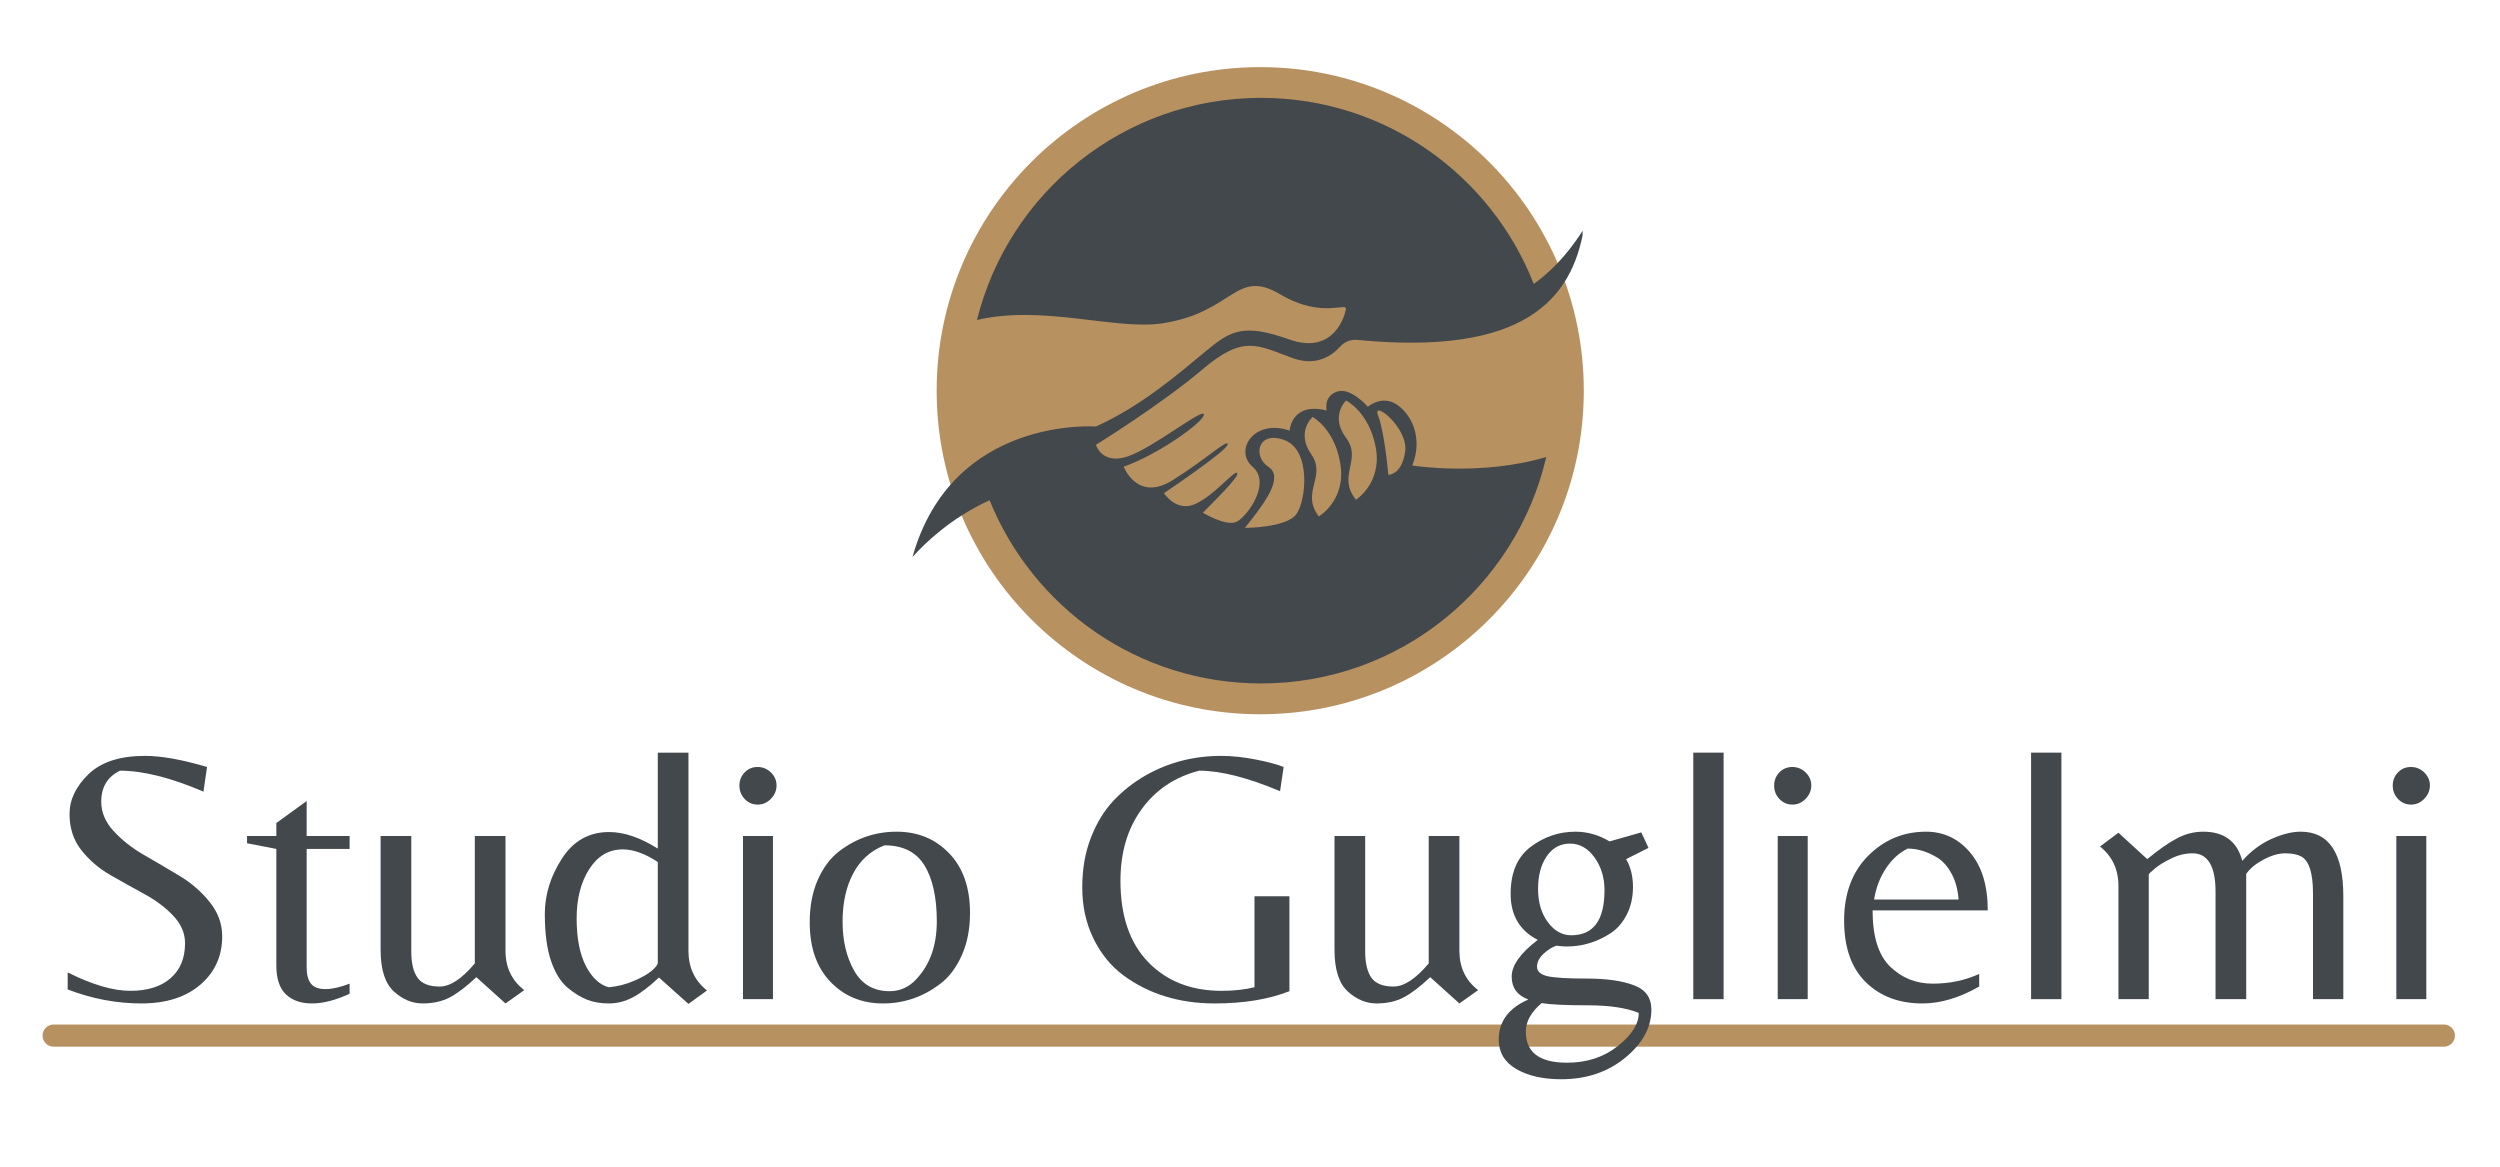
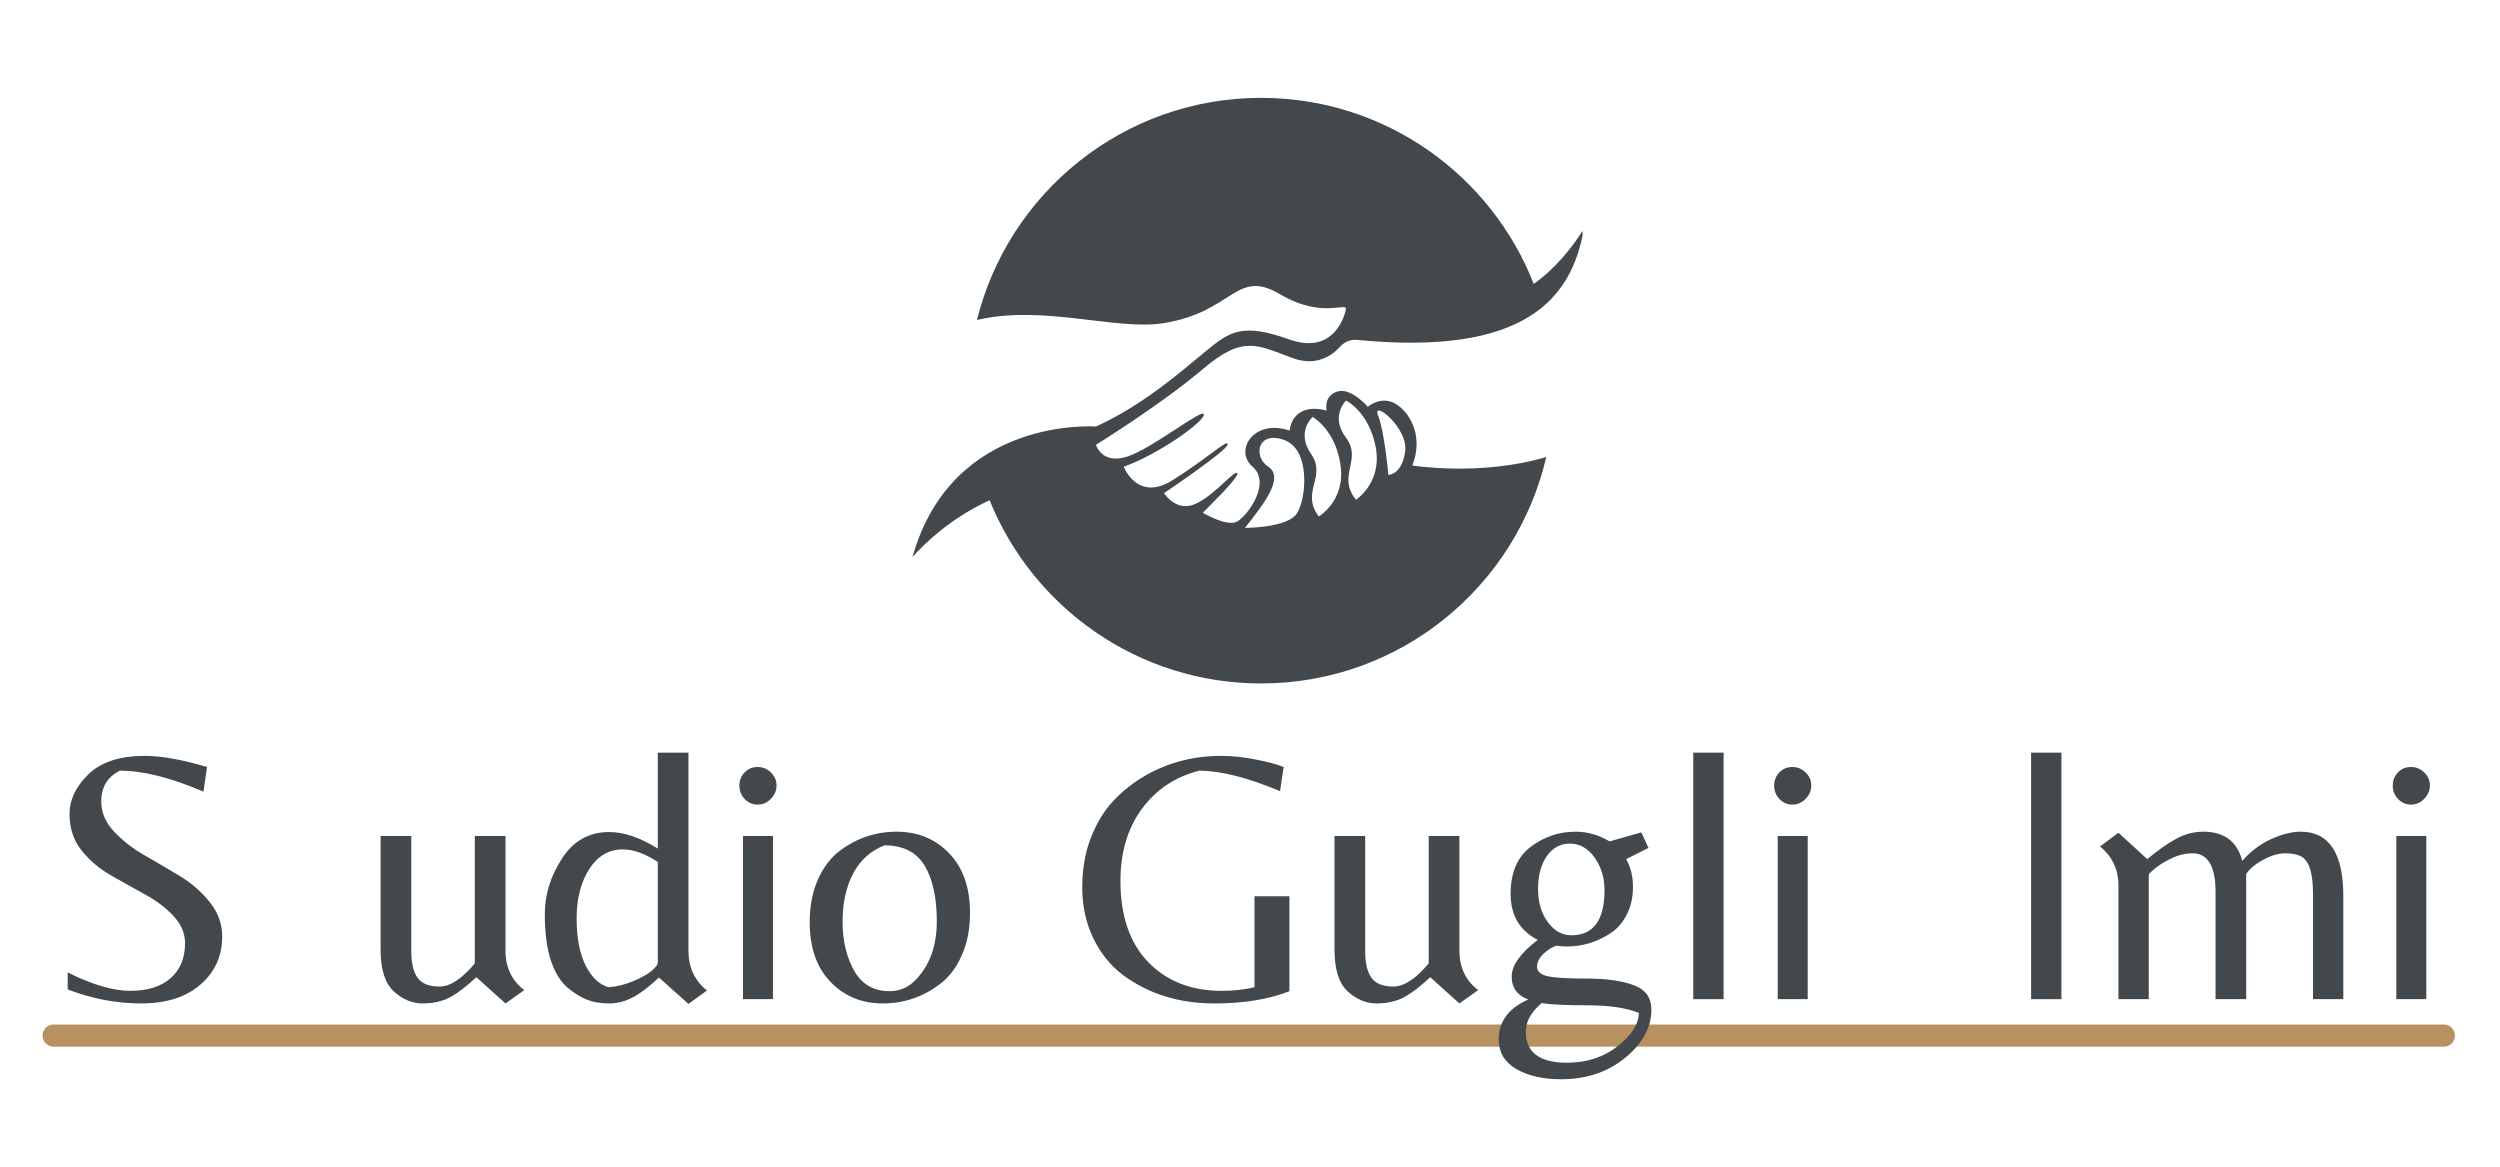
<svg xmlns="http://www.w3.org/2000/svg" width="450" zoomAndPan="magnify" viewBox="0 0 337.5 157.5" height="210" preserveAspectRatio="xMidYMid meet" version="1.0">
  <defs>
    <g />
    <clipPath id="432eb7ad2e">
-       <path d="M 126.449 9.062 L 213.812 9.062 L 213.812 96.426 L 126.449 96.426 Z M 126.449 9.062 " clip-rule="nonzero" />
-     </clipPath>
+       </clipPath>
    <clipPath id="3d914dee74">
-       <path d="M 170.133 9.062 C 146.008 9.062 126.449 28.621 126.449 52.742 C 126.449 76.867 146.008 96.426 170.133 96.426 C 194.258 96.426 213.812 76.867 213.812 52.742 C 213.812 28.621 194.258 9.062 170.133 9.062 Z M 170.133 9.062 " clip-rule="nonzero" />
+       <path d="M 170.133 9.062 C 126.449 76.867 146.008 96.426 170.133 96.426 C 194.258 96.426 213.812 76.867 213.812 52.742 C 213.812 28.621 194.258 9.062 170.133 9.062 Z M 170.133 9.062 " clip-rule="nonzero" />
    </clipPath>
    <clipPath id="5aa0365ae9">
      <path d="M 123.188 13.207 L 213.648 13.207 L 213.648 92.457 L 123.188 92.457 Z M 123.188 13.207 " clip-rule="nonzero" />
    </clipPath>
  </defs>
  <path stroke-linecap="round" transform="matrix(0.748, 0, 0, 0.748, 5.748, 138.311)" fill="none" stroke-linejoin="miter" d="M 1.999 1.998 L 433.385 1.998 " stroke="#b89161" stroke-width="4" stroke-opacity="1" stroke-miterlimit="4" />
  <g clip-path="url(#432eb7ad2e)">
    <g clip-path="url(#3d914dee74)">
-       <path fill="#b89161" d="M 126.449 9.062 L 213.812 9.062 L 213.812 96.426 L 126.449 96.426 Z M 126.449 9.062 " fill-opacity="1" fill-rule="nonzero" />
-     </g>
+       </g>
  </g>
  <g fill="#43484d" fill-opacity="1">
    <g transform="translate(5.778, 134.887)">
      <g>
        <path d="M 7.891 -26.656 C 7.891 -25.227 8.445 -23.906 9.562 -22.688 C 10.688 -21.469 12.051 -20.395 13.656 -19.469 C 15.27 -18.539 16.875 -17.598 18.469 -16.641 C 20.062 -15.68 21.414 -14.504 22.531 -13.109 C 23.656 -11.711 24.219 -10.172 24.219 -8.484 C 24.219 -5.816 23.234 -3.641 21.266 -1.953 C 19.305 -0.266 16.648 0.578 13.297 0.578 C 9.953 0.578 6.641 -0.051 3.359 -1.312 L 3.359 -3.609 C 6.672 -1.953 9.488 -1.125 11.812 -1.125 C 14.133 -1.125 15.945 -1.691 17.25 -2.828 C 18.551 -3.961 19.203 -5.535 19.203 -7.547 C 19.203 -8.91 18.664 -10.156 17.594 -11.281 C 16.52 -12.406 15.219 -13.379 13.688 -14.203 C 12.164 -15.035 10.641 -15.891 9.109 -16.766 C 7.586 -17.641 6.289 -18.75 5.219 -20.094 C 4.145 -21.445 3.609 -23.082 3.609 -25 C 3.609 -26.914 4.457 -28.703 6.156 -30.359 C 7.863 -32.016 10.41 -32.844 13.797 -32.844 C 16.004 -32.844 18.797 -32.344 22.172 -31.344 L 21.688 -28.016 C 17.301 -29.898 13.547 -30.844 10.422 -30.844 C 8.734 -30.031 7.891 -28.633 7.891 -26.656 Z M 7.891 -26.656 " />
      </g>
    </g>
  </g>
  <g fill="#43484d" fill-opacity="1">
    <g transform="translate(32.868, 134.887)">
      <g>
-         <path d="M 8.531 -4.281 C 8.531 -3.312 8.723 -2.582 9.109 -2.094 C 9.504 -1.602 10.156 -1.359 11.062 -1.359 C 11.969 -1.359 13.055 -1.602 14.328 -2.094 L 14.328 -0.734 C 12.441 0.141 10.75 0.578 9.25 0.578 C 7.758 0.578 6.582 0.164 5.719 -0.656 C 4.863 -1.488 4.438 -2.781 4.438 -4.531 L 4.438 -20.281 L 0.484 -21.047 L 0.484 -22.031 L 4.438 -22.031 L 4.438 -23.781 L 8.531 -26.75 L 8.531 -22.031 L 14.328 -22.031 L 14.328 -20.281 L 8.531 -20.281 Z M 8.531 -4.281 " />
-       </g>
+         </g>
    </g>
  </g>
  <g fill="#43484d" fill-opacity="1">
    <g transform="translate(48.898, 134.887)">
      <g>
        <path d="M 19.344 -6.531 C 19.344 -4.289 20.188 -2.52 21.875 -1.219 L 19.344 0.578 L 15.406 -2.969 C 14.07 -1.707 12.883 -0.801 11.844 -0.25 C 10.801 0.301 9.57 0.578 8.156 0.578 C 6.75 0.578 5.453 0.035 4.266 -1.047 C 3.078 -2.141 2.484 -4.016 2.484 -6.672 L 2.484 -22.031 L 6.625 -22.031 L 6.625 -6.438 C 6.625 -4.875 6.906 -3.691 7.469 -2.891 C 8.039 -2.098 9.035 -1.703 10.453 -1.703 C 11.867 -1.703 13.453 -2.742 15.203 -4.828 L 15.203 -22.031 L 19.344 -22.031 Z M 19.344 -6.531 " />
      </g>
    </g>
  </g>
  <g fill="#43484d" fill-opacity="1">
    <g transform="translate(72.285, 134.887)">
      <g>
        <path d="M 20.656 -6.531 C 20.656 -4.289 21.488 -2.504 23.156 -1.172 L 20.656 0.641 L 16.672 -2.922 C 15.367 -1.691 14.195 -0.801 13.156 -0.25 C 12.113 0.301 11.039 0.578 9.938 0.578 C 8.832 0.578 7.859 0.414 7.016 0.094 C 6.172 -0.227 5.285 -0.77 4.359 -1.531 C 3.43 -2.301 2.68 -3.504 2.109 -5.141 C 1.547 -6.785 1.266 -8.906 1.266 -11.5 C 1.266 -14.102 2.035 -16.598 3.578 -18.984 C 5.117 -21.367 7.238 -22.562 9.938 -22.562 C 11.957 -22.562 14.148 -21.816 16.516 -20.328 L 16.516 -33.281 L 20.656 -33.281 Z M 16.516 -4.922 L 16.516 -18.516 C 14.797 -19.648 13.223 -20.219 11.797 -20.219 C 9.91 -20.219 8.398 -19.332 7.266 -17.562 C 6.129 -15.789 5.562 -13.57 5.562 -10.906 C 5.562 -8.25 5.973 -6.113 6.797 -4.5 C 7.629 -2.895 8.66 -1.93 9.891 -1.609 C 11.023 -1.703 12.133 -1.977 13.219 -2.438 C 14.312 -2.895 15.133 -3.359 15.688 -3.828 C 16.238 -4.297 16.516 -4.66 16.516 -4.922 Z M 16.516 -4.922 " />
      </g>
    </g>
  </g>
  <g fill="#43484d" fill-opacity="1">
    <g transform="translate(96.647, 134.887)">
      <g>
        <path d="M 3.656 0 L 3.656 -22.031 L 7.703 -22.031 L 7.703 0 Z M 3.172 -28.828 C 3.172 -29.523 3.406 -30.117 3.875 -30.609 C 4.344 -31.098 4.926 -31.344 5.625 -31.344 C 6.32 -31.344 6.922 -31.098 7.422 -30.609 C 7.93 -30.117 8.188 -29.531 8.188 -28.844 C 8.188 -28.164 7.93 -27.566 7.422 -27.047 C 6.922 -26.523 6.328 -26.266 5.641 -26.266 C 4.961 -26.266 4.379 -26.516 3.891 -27.016 C 3.41 -27.523 3.172 -28.129 3.172 -28.828 Z M 3.172 -28.828 " />
      </g>
    </g>
  </g>
  <g fill="#43484d" fill-opacity="1">
    <g transform="translate(107.999, 134.887)">
      <g>
        <path d="M 13.047 -22.609 C 15.91 -22.609 18.273 -21.633 20.141 -19.688 C 22.016 -17.738 22.953 -15.055 22.953 -11.641 C 22.953 -9.461 22.578 -7.547 21.828 -5.891 C 21.086 -4.234 20.113 -2.953 18.906 -2.047 C 16.602 -0.297 14.031 0.578 11.188 0.578 C 8.344 0.578 5.984 -0.395 4.109 -2.344 C 2.242 -4.289 1.312 -6.969 1.312 -10.375 C 1.312 -12.551 1.676 -14.469 2.406 -16.125 C 3.145 -17.781 4.113 -19.066 5.312 -19.984 C 7.613 -21.734 10.191 -22.609 13.047 -22.609 Z M 12.094 -1.078 C 13.52 -1.078 14.734 -1.629 15.734 -2.734 C 17.555 -4.68 18.469 -7.27 18.469 -10.5 C 18.469 -13.727 17.914 -16.242 16.812 -18.047 C 15.707 -19.859 13.906 -20.766 11.406 -20.766 C 9.551 -20.047 8.145 -18.785 7.188 -16.984 C 6.227 -15.18 5.75 -13.004 5.75 -10.453 C 5.75 -7.898 6.27 -5.695 7.312 -3.844 C 8.352 -2 9.945 -1.078 12.094 -1.078 Z M 12.094 -1.078 " />
      </g>
    </g>
  </g>
  <g fill="#43484d" fill-opacity="1">
    <g transform="translate(132.361, 134.887)">
      <g />
    </g>
  </g>
  <g fill="#43484d" fill-opacity="1">
    <g transform="translate(144.542, 134.887)">
      <g>
        <path d="M 24.812 -13.891 L 29.531 -13.891 L 29.531 -1.078 C 26.738 0.023 23.375 0.578 19.438 0.578 C 14.664 0.578 10.555 -0.688 7.109 -3.219 C 5.422 -4.477 4.07 -6.141 3.062 -8.203 C 2.062 -10.273 1.562 -12.562 1.562 -15.062 C 1.562 -17.562 1.953 -19.812 2.734 -21.812 C 3.516 -23.812 4.531 -25.473 5.781 -26.797 C 7.031 -28.129 8.484 -29.27 10.141 -30.219 C 13.223 -31.969 16.617 -32.844 20.328 -32.844 C 21.754 -32.844 23.297 -32.68 24.953 -32.359 C 26.609 -32.035 27.875 -31.695 28.75 -31.344 L 28.266 -28.078 C 23.879 -29.922 20.238 -30.844 17.344 -30.844 C 14.062 -30 11.469 -28.258 9.562 -25.625 C 7.664 -23 6.719 -19.785 6.719 -15.984 C 6.719 -11.242 7.969 -7.582 10.469 -5 C 12.977 -2.414 16.281 -1.125 20.375 -1.125 C 22 -1.125 23.477 -1.285 24.812 -1.609 Z M 24.812 -13.891 " />
      </g>
    </g>
  </g>
  <g fill="#43484d" fill-opacity="1">
    <g transform="translate(177.674, 134.887)">
      <g>
        <path d="M 19.344 -6.531 C 19.344 -4.289 20.188 -2.52 21.875 -1.219 L 19.344 0.578 L 15.406 -2.969 C 14.07 -1.707 12.883 -0.801 11.844 -0.25 C 10.801 0.301 9.57 0.578 8.156 0.578 C 6.75 0.578 5.453 0.035 4.266 -1.047 C 3.078 -2.141 2.484 -4.016 2.484 -6.672 L 2.484 -22.031 L 6.625 -22.031 L 6.625 -6.438 C 6.625 -4.875 6.906 -3.691 7.469 -2.891 C 8.039 -2.098 9.035 -1.703 10.453 -1.703 C 11.867 -1.703 13.453 -2.742 15.203 -4.828 L 15.203 -22.031 L 19.344 -22.031 Z M 19.344 -6.531 " />
      </g>
    </g>
  </g>
  <g fill="#43484d" fill-opacity="1">
    <g transform="translate(201.061, 134.887)">
      <g>
        <path d="M 6.438 -4.375 C 6.438 -3.758 6.895 -3.336 7.812 -3.109 C 8.738 -2.891 10.52 -2.781 13.156 -2.781 C 15.789 -2.781 17.898 -2.484 19.484 -1.891 C 21.078 -1.305 21.875 -0.207 21.875 1.406 C 21.875 3.812 20.695 5.977 18.344 7.906 C 15.988 9.844 13.109 10.812 9.703 10.812 C 7.234 10.812 5.207 10.348 3.625 9.422 C 2.051 8.504 1.266 7.18 1.266 5.453 C 1.266 3.016 2.598 1.211 5.266 0.047 C 3.766 -0.504 3.016 -1.535 3.016 -3.047 C 3.016 -4.555 4.188 -6.207 6.531 -8 C 4.094 -9.258 2.875 -11.328 2.875 -14.203 C 2.875 -17.078 3.773 -19.195 5.578 -20.562 C 7.379 -21.926 9.398 -22.609 11.641 -22.609 C 13.234 -22.609 14.766 -22.172 16.234 -21.297 L 20.516 -22.516 L 21.484 -20.422 L 18.469 -18.906 C 19.082 -17.832 19.391 -16.582 19.391 -15.156 C 19.391 -13.727 19.102 -12.469 18.531 -11.375 C 17.969 -10.289 17.234 -9.457 16.328 -8.875 C 14.504 -7.695 12.535 -7.109 10.422 -7.109 C 10.098 -7.109 9.645 -7.145 9.062 -7.219 C 8.508 -7.051 7.93 -6.691 7.328 -6.141 C 6.734 -5.586 6.438 -5 6.438 -4.375 Z M 15.547 -14.719 C 15.547 -16.406 15.098 -17.875 14.203 -19.125 C 13.305 -20.375 12.203 -21 10.891 -21 C 9.578 -21 8.531 -20.43 7.75 -19.297 C 6.969 -18.16 6.578 -16.691 6.578 -14.891 C 6.578 -13.086 7.016 -11.594 7.891 -10.406 C 8.766 -9.219 9.82 -8.625 11.062 -8.625 C 14.051 -8.625 15.547 -10.656 15.547 -14.719 Z M 10.484 8.578 C 13.172 8.578 15.457 7.828 17.344 6.328 C 19.227 4.836 20.172 3.348 20.172 1.859 C 18.516 1.172 16.195 0.828 13.219 0.828 C 10.25 0.828 8.195 0.727 7.062 0.531 C 5.633 1.738 4.922 3.023 4.922 4.391 C 4.922 7.18 6.773 8.578 10.484 8.578 Z M 10.484 8.578 " />
      </g>
    </g>
  </g>
  <g fill="#43484d" fill-opacity="1">
    <g transform="translate(224.936, 134.887)">
      <g>
        <path d="M 7.75 -33.281 L 7.75 0 L 3.656 0 L 3.656 -33.281 Z M 7.75 -33.281 " />
      </g>
    </g>
  </g>
  <g fill="#43484d" fill-opacity="1">
    <g transform="translate(236.337, 134.887)">
      <g>
        <path d="M 3.656 0 L 3.656 -22.031 L 7.703 -22.031 L 7.703 0 Z M 3.172 -28.828 C 3.172 -29.523 3.406 -30.117 3.875 -30.609 C 4.344 -31.098 4.926 -31.344 5.625 -31.344 C 6.32 -31.344 6.922 -31.098 7.422 -30.609 C 7.93 -30.117 8.188 -29.531 8.188 -28.844 C 8.188 -28.164 7.93 -27.566 7.422 -27.047 C 6.922 -26.523 6.328 -26.266 5.641 -26.266 C 4.961 -26.266 4.379 -26.516 3.891 -27.016 C 3.41 -27.523 3.172 -28.129 3.172 -28.828 Z M 3.172 -28.828 " />
      </g>
    </g>
  </g>
  <g fill="#43484d" fill-opacity="1">
    <g transform="translate(247.69, 134.887)">
      <g>
-         <path d="M 5.109 -11.984 C 5.109 -8.473 5.895 -5.945 7.469 -4.406 C 9.051 -2.863 10.973 -2.094 13.234 -2.094 C 15.492 -2.094 17.582 -2.531 19.5 -3.406 L 19.5 -1.703 C 16.832 -0.18 14.281 0.578 11.844 0.578 C 8.688 0.578 6.133 -0.379 4.188 -2.297 C 2.238 -4.211 1.266 -6.988 1.266 -10.625 C 1.266 -14.258 2.344 -17.164 4.5 -19.344 C 6.664 -21.52 9.273 -22.609 12.328 -22.609 C 14.703 -22.609 16.68 -21.676 18.266 -19.812 C 19.859 -17.945 20.656 -15.336 20.656 -11.984 Z M 9.844 -20.328 C 8.707 -19.773 7.734 -18.891 6.922 -17.672 C 6.109 -16.453 5.57 -15.047 5.312 -13.453 L 16.719 -13.453 C 16.613 -14.816 16.297 -15.984 15.766 -16.953 C 15.234 -17.93 14.594 -18.648 13.844 -19.109 C 12.508 -19.922 11.176 -20.328 9.844 -20.328 Z M 9.844 -20.328 " />
-       </g>
+         </g>
    </g>
  </g>
  <g fill="#43484d" fill-opacity="1">
    <g transform="translate(270.541, 134.887)">
      <g>
        <path d="M 7.75 -33.281 L 7.75 0 L 3.656 0 L 3.656 -33.281 Z M 7.75 -33.281 " />
      </g>
    </g>
  </g>
  <g fill="#43484d" fill-opacity="1">
    <g transform="translate(281.942, 134.887)">
      <g>
        <path d="M 28.656 -22.609 C 32.488 -22.609 34.406 -19.703 34.406 -13.891 L 34.406 0 L 30.312 0 L 30.312 -14.281 C 30.312 -17.008 29.789 -18.664 28.75 -19.25 C 28.227 -19.539 27.504 -19.688 26.578 -19.688 C 25.66 -19.688 24.672 -19.398 23.609 -18.828 C 22.555 -18.266 21.785 -17.625 21.297 -16.906 L 21.297 0 L 17.156 0 L 17.156 -14.516 C 17.156 -16.242 16.895 -17.535 16.375 -18.391 C 15.852 -19.254 15.086 -19.688 14.078 -19.688 C 13.078 -19.688 12.113 -19.457 11.188 -19 C 10.258 -18.551 9.52 -18.098 8.969 -17.641 C 8.414 -17.18 8.141 -16.906 8.141 -16.812 L 8.141 0 L 4.047 0 L 4.047 -15.297 C 4.047 -17.504 3.219 -19.273 1.562 -20.609 L 4.047 -22.469 L 7.938 -18.906 C 9.469 -20.176 10.801 -21.109 11.938 -21.703 C 13.07 -22.305 14.258 -22.609 15.5 -22.609 C 18.32 -22.609 20.078 -21.297 20.766 -18.672 C 21.898 -19.961 23.195 -20.941 24.656 -21.609 C 26.125 -22.273 27.457 -22.609 28.656 -22.609 Z M 28.656 -22.609 " />
      </g>
    </g>
  </g>
  <g fill="#43484d" fill-opacity="1">
    <g transform="translate(319.849, 134.887)">
      <g>
        <path d="M 3.656 0 L 3.656 -22.031 L 7.703 -22.031 L 7.703 0 Z M 3.172 -28.828 C 3.172 -29.523 3.406 -30.117 3.875 -30.609 C 4.344 -31.098 4.926 -31.344 5.625 -31.344 C 6.32 -31.344 6.922 -31.098 7.422 -30.609 C 7.93 -30.117 8.188 -29.531 8.188 -28.844 C 8.188 -28.164 7.93 -27.566 7.422 -27.047 C 6.922 -26.523 6.328 -26.266 5.641 -26.266 C 4.961 -26.266 4.379 -26.516 3.891 -27.016 C 3.41 -27.523 3.172 -28.129 3.172 -28.828 Z M 3.172 -28.828 " />
      </g>
    </g>
  </g>
  <g clip-path="url(#5aa0365ae9)">
    <path fill="#43484d" d="M 171.219 63.008 C 169.094 61.613 169.785 58.074 173.395 59.41 C 177 60.742 176.355 67.512 175.023 69.391 C 173.691 71.266 168.059 71.266 168.059 71.266 C 170.875 67.758 173.344 64.398 171.219 63.008 Z M 177.207 56.293 C 177.207 56.293 180.262 57.938 180.969 62.762 C 181.68 67.582 178.039 69.723 178.039 69.723 C 175.543 66.414 179.129 64.375 177.02 61.328 C 174.906 58.281 177.207 56.293 177.207 56.293 Z M 181.723 54.074 C 181.723 54.074 184.836 55.605 185.727 60.398 C 186.613 65.188 183.059 67.461 183.059 67.461 C 180.438 64.25 183.945 62.078 181.723 59.113 C 179.5 56.148 181.723 54.074 181.723 54.074 Z M 189.699 60.941 C 189.254 64.152 187.426 64.102 187.426 64.102 C 187.426 64.102 186.93 58.371 186.043 56.098 C 185.152 53.824 190.141 57.73 189.699 60.941 Z M 174.543 48.355 C 177.75 49.516 179.863 47.961 180.918 46.797 C 181.504 46.145 182.359 45.801 183.23 45.887 C 205.914 48.098 212.219 40.305 213.816 30.895 C 212.41 33.156 210.176 36.109 207.055 38.328 C 201.297 23.629 186.996 13.211 170.25 13.211 C 151.711 13.211 136.16 25.98 131.891 43.199 C 140.762 41.102 150.652 44.617 156.941 43.648 C 166.574 42.164 166.797 36.164 172.801 39.719 C 178.805 43.277 182.223 40.422 181.645 41.969 C 181.645 41.969 180.41 48.094 174.035 45.82 C 167.66 43.551 166.031 44.734 162.672 47.5 C 159.312 50.27 154.273 54.715 147.949 57.582 C 147.949 57.582 128.543 56.09 123.188 75.195 C 124.871 73.309 128.379 69.926 133.598 67.531 C 139.457 82.031 153.652 92.266 170.25 92.266 C 189 92.266 204.688 79.207 208.746 61.695 C 199.887 64.332 190.66 62.844 190.66 62.844 C 192.477 58.137 189.586 54.84 187.832 54.246 C 186.074 53.652 184.66 54.914 184.66 54.914 C 184.66 54.914 182.324 52.207 180.473 52.875 C 178.617 53.543 179.102 55.418 179.102 55.418 C 174.32 54.223 174.098 58.137 174.098 58.137 C 169.316 56.469 166.539 60.805 169.094 63.008 C 171.652 65.207 168.426 69.625 167.02 70.402 C 165.613 71.18 162.387 69.215 162.387 69.215 C 164.004 67.57 167.414 64.25 167.02 63.855 C 166.625 63.461 164.055 66.77 161.438 68.004 C 158.816 69.242 157.137 66.574 157.137 66.574 C 157.137 66.574 165.684 60.84 165.734 60 C 165.785 59.16 163.016 61.879 158.273 64.844 C 153.531 67.809 151.703 63.008 151.703 63.008 C 156.445 61.316 162.621 56.891 162.523 55.949 C 162.426 55.012 155.656 60.496 152.195 61.633 C 148.738 62.77 147.949 60.051 147.949 60.051 C 147.949 60.051 156.742 54.617 162.328 49.875 C 167.91 45.129 169.723 46.613 174.543 48.355 " fill-opacity="1" fill-rule="nonzero" />
  </g>
</svg>